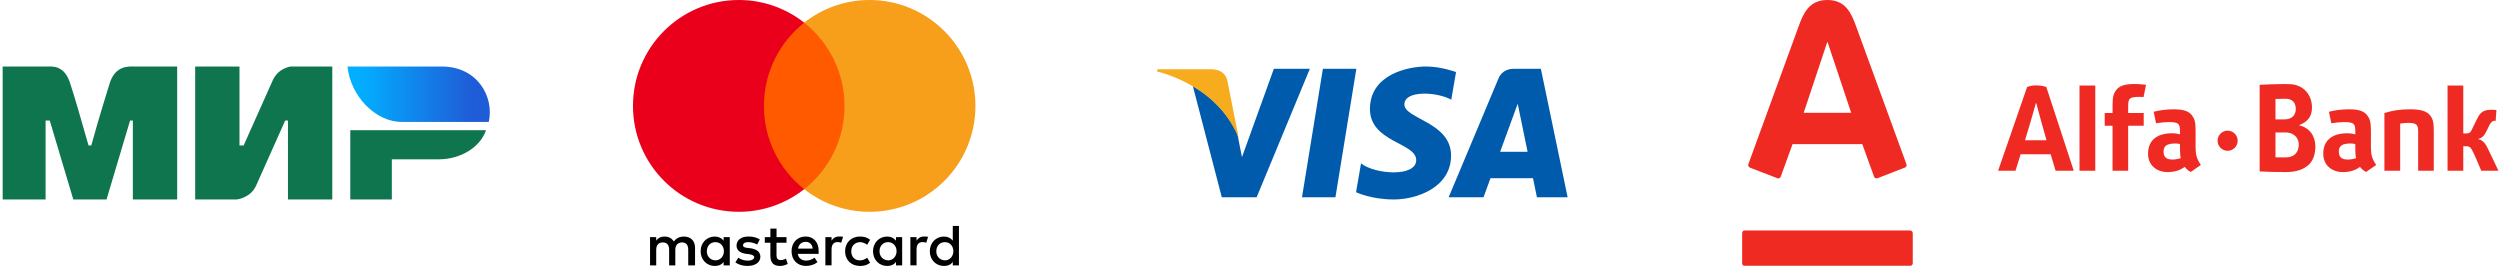
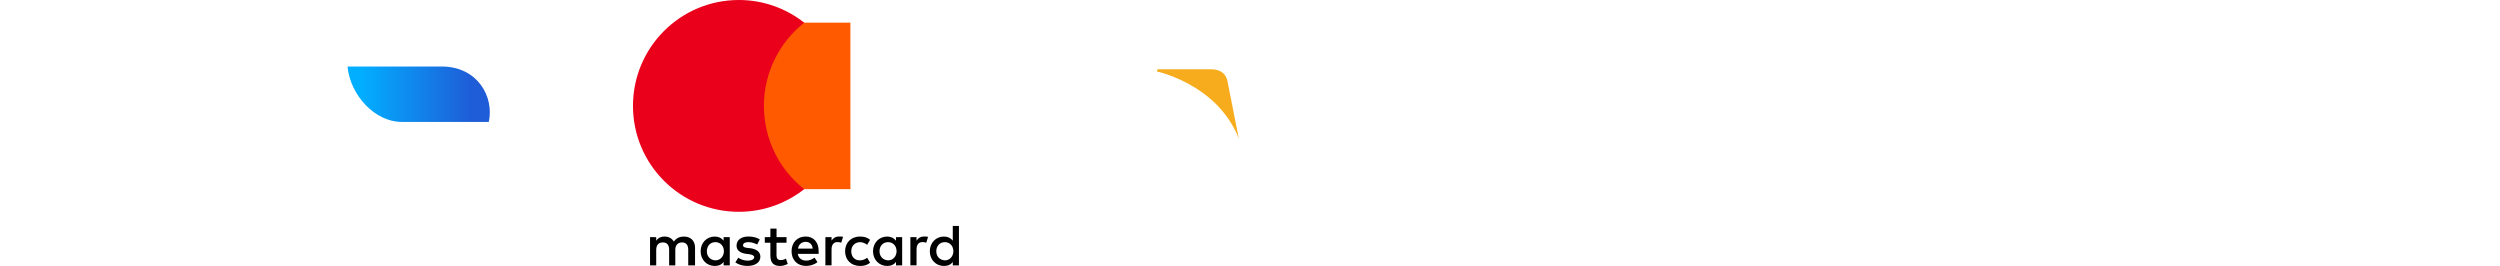
<svg xmlns="http://www.w3.org/2000/svg" width="1880" height="200" viewBox="0 0 1880 200" fill="none">
-   <path d="M2 50.016H36.369C39.494 50.016 48.867 48.975 53.033 63.556C56.158 72.929 60.324 87.51 66.573 109.382H68.656C74.905 86.469 80.112 70.846 82.195 63.556C86.361 48.975 96.776 50.016 100.942 50.016H133.229V150H99.901V90.635H97.818L80.112 150H55.116L37.411 90.635H34.286V150H2M146.768 50.016H180.096V109.382H183.221L205.092 60.431C209.258 51.058 218.631 50.016 218.631 50.016H249.876V150H216.548V90.635H214.465L192.594 139.585C188.428 148.958 178.013 150 178.013 150H146.768M294.661 119.797V150H263.416V97.925H365.483C361.317 110.423 346.736 119.797 330.072 119.797" fill="#0F754E" />
  <path d="M367.566 91.676C371.732 72.929 359.234 50.016 332.155 50.016H261.333C263.416 71.888 282.163 91.676 301.951 91.676" fill="url(#paint0_linear_77_8)" />
  <path d="M522.675 199.562V186.289C522.675 181.211 519.582 177.887 514.273 177.887C511.619 177.887 508.732 178.763 506.747 181.649C505.201 179.227 502.985 177.887 499.66 177.887C497.443 177.887 495.227 178.557 493.474 180.979V178.325H488.835V199.562H493.474V187.835C493.474 184.072 495.459 182.294 498.552 182.294C501.644 182.294 503.191 184.278 503.191 187.835V199.562H507.83V187.835C507.83 184.072 510.046 182.294 512.907 182.294C516 182.294 517.546 184.278 517.546 187.835V199.562H522.675ZM591.49 178.325H583.964V171.907H579.325V178.325H575.124V182.526H579.325V192.268C579.325 197.139 581.309 200 586.619 200C588.603 200 590.82 199.33 592.366 198.454L591.026 194.459C589.686 195.335 588.139 195.567 587.031 195.567C584.814 195.567 583.938 194.227 583.938 192.036V182.526H591.464V178.325H591.49ZM630.871 177.861C628.216 177.861 626.438 179.201 625.33 180.954V178.299H620.691V199.536H625.33V187.577C625.33 184.046 626.876 182.036 629.763 182.036C630.639 182.036 631.747 182.268 632.649 182.474L633.99 178.041C633.062 177.861 631.747 177.861 630.871 177.861ZM571.361 180.077C569.144 178.531 566.052 177.861 562.727 177.861C557.418 177.861 553.887 180.515 553.887 184.716C553.887 188.247 556.541 190.258 561.18 190.902L563.397 191.134C565.82 191.572 567.16 192.242 567.16 193.351C567.16 194.897 565.381 196.005 562.289 196.005C559.196 196.005 556.747 194.897 555.201 193.789L552.985 197.32C555.407 199.098 558.732 199.974 562.057 199.974C568.242 199.974 571.799 197.088 571.799 193.119C571.799 189.356 568.912 187.371 564.505 186.701L562.289 186.469C560.304 186.237 558.758 185.799 558.758 184.485C558.758 182.938 560.304 182.062 562.753 182.062C565.407 182.062 568.062 183.17 569.402 183.84L571.361 180.077ZM694.789 177.861C692.134 177.861 690.356 179.201 689.247 180.954V178.299H684.608V199.536H689.247V187.577C689.247 184.046 690.794 182.036 693.68 182.036C694.557 182.036 695.665 182.268 696.567 182.474L697.907 178.093C697.005 177.861 695.691 177.861 694.789 177.861ZM635.51 188.943C635.51 195.361 639.943 200 646.799 200C649.892 200 652.108 199.33 654.325 197.577L652.108 193.814C650.33 195.155 648.577 195.799 646.567 195.799C642.804 195.799 640.149 193.144 640.149 188.943C640.149 184.948 642.804 182.294 646.567 182.088C648.552 182.088 650.33 182.758 652.108 184.072L654.325 180.309C652.108 178.531 649.892 177.887 646.799 177.887C639.943 177.861 635.51 182.526 635.51 188.943ZM678.423 188.943V178.325H673.784V180.979C672.237 178.995 670.021 177.887 667.134 177.887C661.155 177.887 656.515 182.526 656.515 188.943C656.515 195.361 661.155 200 667.134 200C670.227 200 672.443 198.892 673.784 196.907V199.562H678.423V188.943ZM661.387 188.943C661.387 185.18 663.809 182.088 667.804 182.088C671.567 182.088 674.222 184.974 674.222 188.943C674.222 192.706 671.567 195.799 667.804 195.799C663.835 195.567 661.387 192.68 661.387 188.943ZM605.871 177.861C599.686 177.861 595.253 182.294 595.253 188.918C595.253 195.567 599.686 199.974 606.103 199.974C609.196 199.974 612.289 199.098 614.737 197.088L612.521 193.763C610.742 195.103 608.526 195.979 606.335 195.979C603.448 195.979 600.588 194.639 599.918 190.902H615.613C615.613 190.232 615.613 189.794 615.613 189.124C615.82 182.294 611.825 177.861 605.871 177.861ZM605.871 181.856C608.758 181.856 610.742 183.634 611.18 186.933H600.124C600.562 184.072 602.546 181.856 605.871 181.856ZM721.129 188.943V169.923H716.49V180.979C714.943 178.995 712.727 177.887 709.84 177.887C703.861 177.887 699.222 182.526 699.222 188.943C699.222 195.361 703.861 200 709.84 200C712.933 200 715.149 198.892 716.49 196.907V199.562H721.129V188.943ZM704.093 188.943C704.093 185.18 706.515 182.088 710.51 182.088C714.273 182.088 716.928 184.974 716.928 188.943C716.928 192.706 714.273 195.799 710.51 195.799C706.515 195.567 704.093 192.68 704.093 188.943ZM548.784 188.943V178.325H544.144V180.979C542.598 178.995 540.381 177.887 537.495 177.887C531.515 177.887 526.876 182.526 526.876 188.943C526.876 195.361 531.515 200 537.495 200C540.588 200 542.804 198.892 544.144 196.907V199.562H548.784V188.943ZM531.541 188.943C531.541 185.18 533.964 182.088 537.959 182.088C541.722 182.088 544.376 184.974 544.376 188.943C544.376 192.706 541.722 195.799 537.959 195.799C533.964 195.567 531.541 192.68 531.541 188.943Z" fill="black" />
  <path d="M639.505 17.036H569.814V142.242H639.505V17.036Z" fill="#FF5A00" />
  <path d="M574.454 79.639C574.454 54.201 586.412 31.624 604.763 17.036C591.258 6.418 574.222 0 555.639 0C511.619 0 476 35.619 476 79.639C476 123.66 511.619 159.278 555.639 159.278C574.222 159.278 591.258 152.861 604.763 142.242C586.387 127.861 574.454 105.077 574.454 79.639Z" fill="#EB001B" />
-   <path d="M733.526 79.639C733.526 123.66 697.907 159.278 653.887 159.278C635.304 159.278 618.268 152.861 604.763 142.242C623.345 127.629 635.072 105.077 635.072 79.639C635.072 54.201 623.113 31.624 604.763 17.036C618.242 6.418 635.278 0 653.861 0C697.907 0 733.526 35.85 733.526 79.639Z" fill="#F79E1B" />
-   <path fill-rule="evenodd" clip-rule="evenodd" d="M994.819 51.729L979.1 148.337H1004.25L1019.97 51.729H994.819ZM957.939 51.729L933.959 118.175L931.123 103.867L931.125 103.872L930.5 100.665C927.598 94.41 920.877 82.523 908.185 72.379C904.433 69.38 900.65 66.821 896.994 64.635L918.787 148.337H944.992L985.008 51.729H957.939ZM1056.1 78.549C1056.1 67.627 1080.59 69.031 1091.35 74.961L1094.94 54.212C1094.94 54.212 1083.87 50 1072.32 50C1059.84 50 1030.2 55.459 1030.2 81.981C1030.2 106.943 1064.99 107.253 1064.99 120.358C1064.99 133.463 1033.79 131.121 1023.49 122.854L1019.75 144.541C1019.75 144.541 1030.98 150 1048.14 150C1065.3 150 1091.2 141.109 1091.2 116.926C1091.2 91.808 1056.1 89.469 1056.1 78.549ZM1158.73 51.729H1138.51C1129.17 51.729 1126.9 58.929 1126.9 58.929L1089.39 148.337H1115.6L1120.85 133.988H1152.82L1155.77 148.337H1178.86L1158.73 51.729ZM1128.09 114.163L1141.31 78.01L1148.75 114.163H1128.09Z" fill="#005BAC" />
  <path fill-rule="evenodd" clip-rule="evenodd" d="M923.006 60.825C923.006 60.825 921.965 52.105 910.851 52.105H870.473L870 53.744C870 53.744 889.409 57.701 908.029 72.524C925.824 86.692 931.629 104.352 931.629 104.352L923.006 60.825Z" fill="#F6AC1D" />
  <g clip-path="url(#clip0_77_8)">
    <mask id="mask0_77_8" style="mask-type:luminance" maskUnits="userSpaceOnUse" x="1309" y="-67" width="653" height="267">
      <path d="M1310 200H1961.18V-66.563H1310V200Z" fill="white" />
    </mask>
    <g mask="url(#mask0_77_8)">
-       <path d="M1374.21 0C1387.82 0 1392.1 9.762 1395.69 19.509C1397.19 23.648 1432.56 120.505 1433.63 123.412C1433.91 124.223 1433.72 125.554 1432.47 126.036C1431.22 126.511 1412.84 133.656 1411.82 134.039C1410.8 134.429 1409.66 133.863 1409.3 132.845C1408.91 131.843 1401.29 110.727 1400.43 108.371H1348.01C1347.18 110.727 1339.46 131.889 1339.12 132.845C1338.77 133.817 1337.67 134.475 1336.59 134.039C1335.5 133.61 1317.05 126.465 1315.95 126.036C1314.9 125.623 1314.41 124.422 1314.78 123.412C1316.08 119.786 1350.92 24.482 1352.69 19.509C1356.15 9.908 1360.57 0 1374.21 0ZM1311.98 173.309C1310.88 173.309 1310 174.228 1310 175.345V197.983C1310 199.1 1310.88 200.002 1311.98 200.002H1436.39C1437.51 200.002 1438.39 199.1 1438.39 197.983V175.345C1438.39 174.228 1437.51 173.309 1436.39 173.309H1311.98ZM1374.09 31.628L1356.37 84.838H1392.1L1374.32 31.628H1374.09ZM1639.97 118.875C1637.36 119.755 1635.64 119.969 1633.59 119.969C1629.35 119.969 1627 118.294 1627 113.948C1627 109.419 1629.99 107.904 1635.85 107.904C1637.28 107.904 1638.69 108.111 1639.34 108.34V111.584C1639.34 115.081 1639.53 117.376 1639.97 118.875ZM1655.03 124.062C1651.91 119.311 1651.09 116.511 1651.09 110.521V98.356C1651.09 91.808 1650.32 89.444 1648.59 87.056C1646.18 83.675 1642.17 82.206 1634.78 82.206C1629.56 82.206 1624.49 82.772 1619.57 84.027L1621.35 92.672C1624.67 92.205 1628.15 91.808 1630.61 91.808C1638.45 91.808 1639.34 92.94 1639.34 98.823V101.019C1637.6 100.552 1635.64 100.216 1633.37 100.216C1621.56 100.216 1615.33 105.992 1615.33 115.555C1615.33 124.522 1621.99 129.41 1630.11 129.41C1633.14 129.41 1636.31 128.852 1638.82 127.827C1640.33 127.169 1640.99 126.778 1642.95 125.508C1644.13 127.222 1646.49 128.974 1647.45 129.303L1655.03 124.062ZM1771.81 118.875C1769.18 119.755 1767.49 119.969 1765.43 119.969C1761.17 119.969 1758.79 118.294 1758.79 113.948C1758.79 109.419 1761.81 107.904 1767.69 107.904C1769.12 107.904 1770.54 108.111 1771.18 108.34V111.584C1771.18 115.081 1771.36 117.376 1771.81 118.875ZM1786.89 124.062C1783.73 119.311 1782.93 116.511 1782.93 110.521V98.356C1782.93 91.808 1782.15 89.444 1780.41 87.056C1778.03 83.675 1774 82.206 1766.6 82.206C1761.38 82.206 1756.28 82.772 1751.36 84.027L1753.12 92.672C1756.44 92.205 1759.93 91.808 1762.46 91.808C1770.25 91.808 1771.18 92.94 1771.18 98.823V101.019C1769.43 100.552 1767.49 100.216 1765.17 100.216C1753.35 100.216 1747.09 105.992 1747.09 115.555C1747.09 124.522 1753.77 129.41 1761.93 129.41C1765 129.41 1768.13 128.852 1770.62 127.827C1772.16 127.169 1772.79 126.778 1774.75 125.508C1775.95 127.222 1778.31 128.974 1779.28 129.303L1786.89 124.062ZM1878.8 128.393C1878.8 128.393 1872.33 114.599 1870.74 111.462C1868.96 107.927 1867.31 105.487 1863.67 104.607V104.408C1866.11 103.941 1868.05 102.465 1870.18 97.951C1872.19 93.552 1872.79 92.603 1873.97 91.555C1875.14 90.514 1876.73 90.889 1876.73 90.889L1877.32 82.757C1875.63 82.527 1873.76 82.52 1871.82 82.627C1868.61 82.818 1866.95 83.744 1865.37 85.335C1864.13 86.552 1863.28 88.372 1862.24 90.461C1861.14 92.741 1860.27 94.577 1859.12 96.895C1857.98 99.275 1857.45 100.346 1854.38 100.346H1852.38V64.319H1840.56V128.393H1852.38V109.97L1854 109.939C1857.39 109.939 1857.98 110.789 1859.77 114.361C1861.87 118.623 1865.89 128.393 1865.89 128.393H1878.8ZM1545.81 128.393H1559.46L1538.82 65.39C1536.65 64.663 1533.96 64.212 1531.1 64.212C1527.97 64.212 1526.85 64.625 1524.4 65.39L1502.57 128.393H1515.66C1515.66 128.393 1517.42 122.869 1519.5 116.022H1542.12C1544.14 122.861 1545.81 128.393 1545.81 128.393ZM1522.82 105.456C1522.82 105.456 1526.6 92.81 1527.19 90.844C1528.69 85.748 1530.97 77.654 1530.97 77.654H1531.35C1531.35 77.654 1533.46 86.039 1534.84 90.752C1535.36 92.626 1538.97 105.456 1538.97 105.456H1522.82ZM1675.17 98.249C1671 98.249 1667.61 101.654 1667.61 105.823C1667.61 110.024 1671 113.405 1675.17 113.405C1679.35 113.405 1682.72 110.024 1682.72 105.823C1682.72 101.654 1679.35 98.249 1675.17 98.249ZM1575.65 64.319H1563.8V128.385H1575.65V64.319ZM1811.1 92.389C1817.65 92.527 1818.46 93.881 1818.46 99.374V128.393H1830.2V98.356C1830.2 91.808 1829.44 89.444 1827.69 87.056C1825.28 83.675 1820.55 82.206 1812.54 82.206C1804.61 82.206 1799.56 83.047 1793.07 84.983V128.393H1804.93V92.94C1808.05 92.488 1808.6 92.389 1811.1 92.389ZM1604.96 63.179C1597.56 63.179 1593.52 64.648 1591.15 68.022C1589.41 70.416 1588.64 72.834 1588.64 79.398V84.983H1582.75V94.562H1588.64V128.393H1600.39L1600.36 94.562H1612.07V84.983H1600.36L1600.39 79.85C1600.39 73.974 1601.28 72.834 1609.13 72.834C1609.98 72.834 1610.94 72.88 1611.95 72.956L1613.81 63.753C1610.91 63.37 1607.94 63.179 1604.96 63.179ZM1699.25 63.776C1703.28 63.538 1712.29 63.202 1717.95 63.202C1718.98 63.202 1720.05 63.209 1721.12 63.263C1732.24 63.263 1738.61 71.357 1738.61 80.859C1738.61 87.324 1735.65 91.616 1728.71 94.171C1736.87 95.977 1741.15 102.35 1741.15 110.146C1741.15 115.869 1739.54 120.413 1736.58 123.512C1732.73 127.291 1726.92 129.41 1719.18 129.41C1712.29 129.41 1703.65 129.196 1699.25 128.936V63.776ZM1717.95 74.272C1715.99 74.272 1713.56 74.311 1711.16 74.395V89.78H1717.95C1720.65 89.78 1722.81 89.03 1724.29 87.584C1725.7 86.222 1726.43 84.295 1726.43 82.007C1726.43 77.088 1723.77 74.303 1718.82 74.272H1717.95ZM1718.19 118.363H1718.7C1724.88 118.363 1728.66 115.081 1728.7 108.471C1728.64 106.099 1727.73 103.911 1726.1 102.327C1724.32 100.537 1721.79 99.603 1718.83 99.603H1711.16V118.294C1713.32 118.34 1715.71 118.347 1718.19 118.363Z" fill="#EE2A23" />
-     </g>
+       </g>
  </g>
  <defs>
    <linearGradient id="paint0_linear_77_8" x1="355.068" y1="36.477" x2="271.748" y2="36.477" gradientUnits="userSpaceOnUse">
      <stop stop-color="#1F5CD7" />
      <stop offset="1" stop-color="#02AEFF" />
    </linearGradient>
    <clipPath id="clip0_77_8">
-       <rect width="620" height="200" fill="white" transform="translate(1260)" />
-     </clipPath>
+       </clipPath>
  </defs>
</svg>